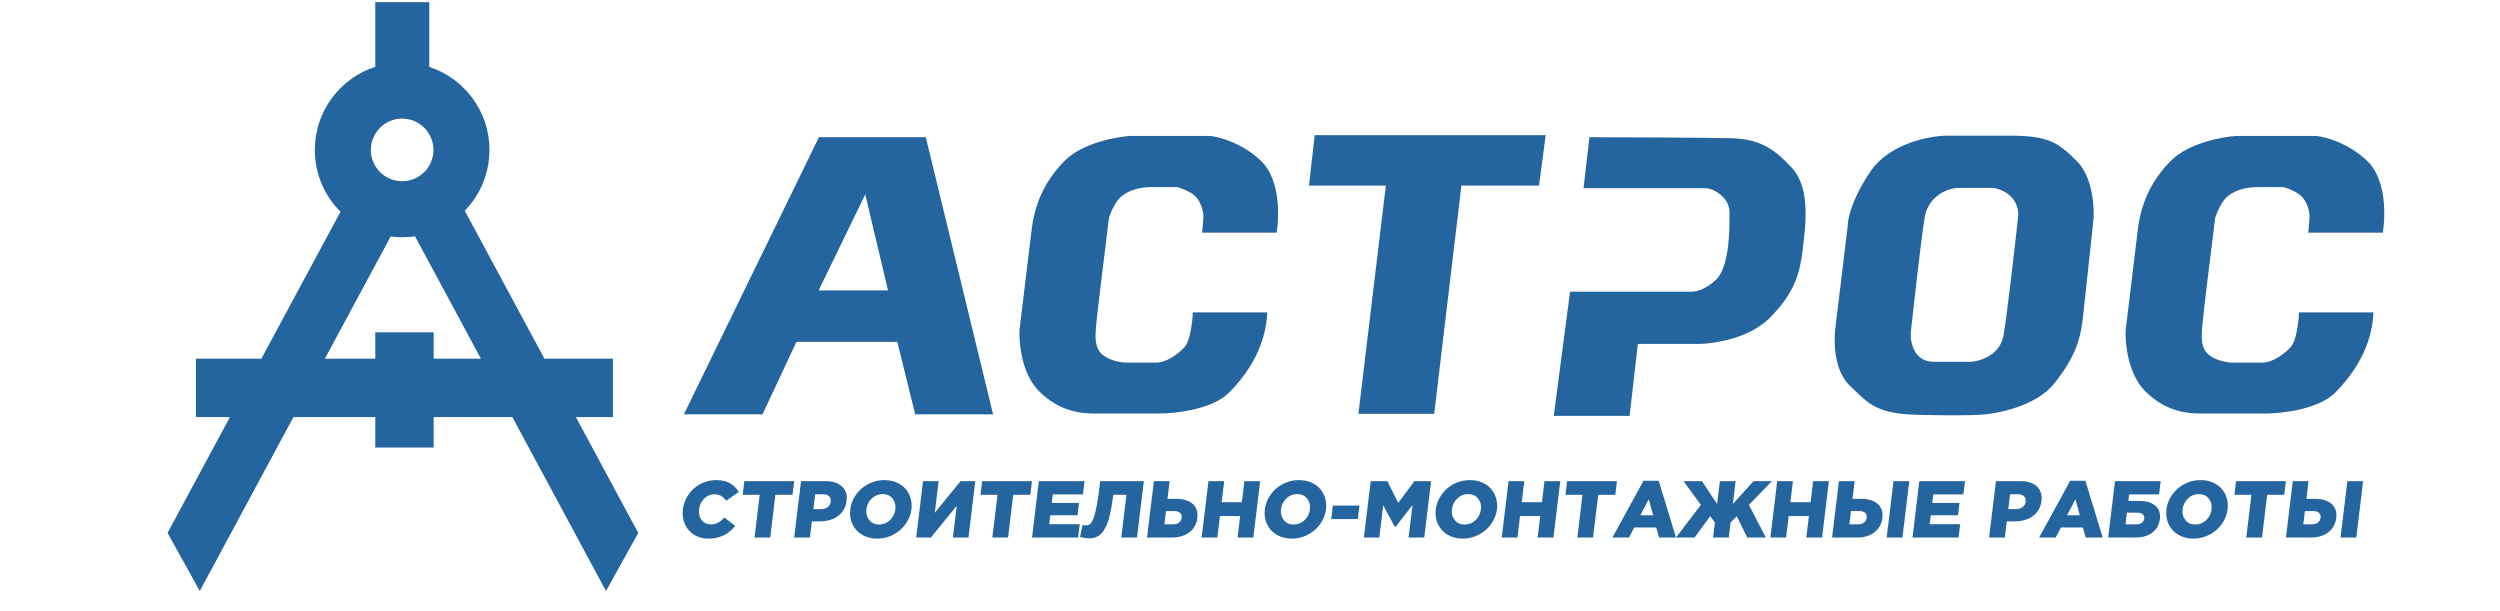
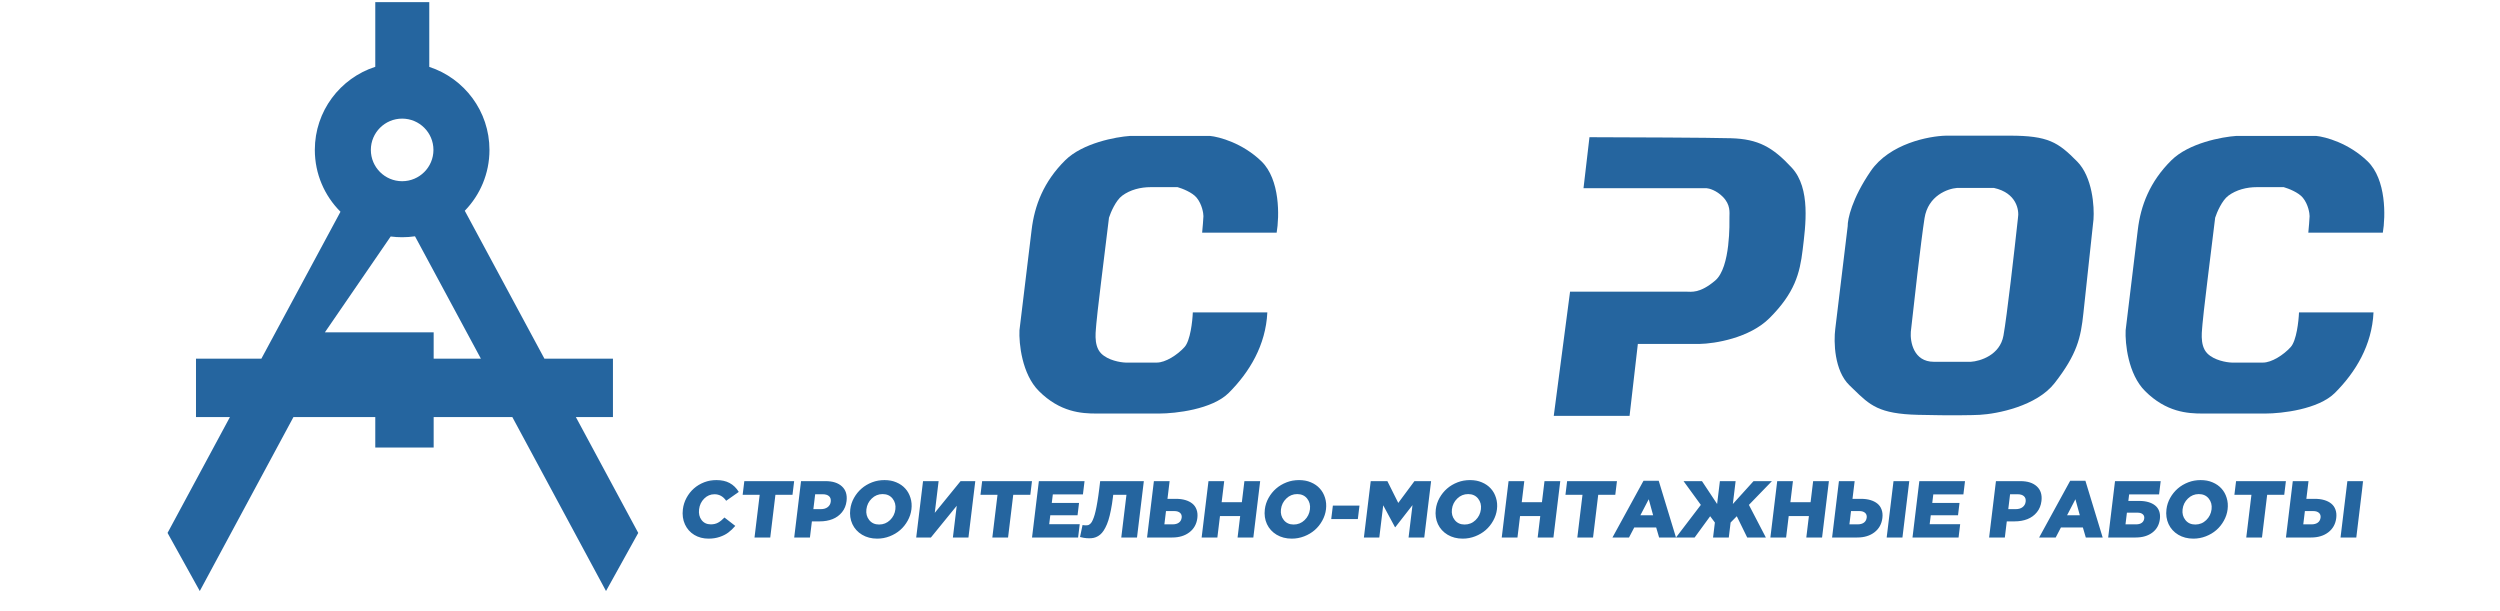
<svg xmlns="http://www.w3.org/2000/svg" width="262" height="64" viewBox="0 0 262 64" fill="none">
-   <path fill-rule="evenodd" clip-rule="evenodd" d="M97.023 14.379H85.824L71.67 43.42H79.913L83.465 35.828H94.04L95.912 43.42H104.074L97.023 14.379ZM85.797 30.431L90.678 20.372L93.064 30.431H85.797Z" fill="#25659F" />
  <path d="M133.793 24.386H125.984C126.029 23.906 126.119 22.889 126.119 22.65C126.119 22.352 125.984 21.43 125.414 20.725C124.959 20.161 123.887 19.749 123.408 19.613H120.588C119.53 19.613 118.445 19.884 117.605 20.508C116.932 21.007 116.403 22.252 116.222 22.813C115.779 26.374 114.893 33.589 114.893 33.957C114.893 34.418 114.514 36.154 115.408 37.048C116.124 37.764 117.406 37.98 117.957 37.998H121.238C122.133 37.998 123.381 37.211 124.14 36.371C124.747 35.698 124.971 33.668 125.007 32.737H132.817C132.654 36.181 130.946 39.001 128.777 41.17C127.041 42.906 123.191 43.339 121.482 43.339H114.893C113.348 43.339 111.097 43.204 108.874 40.98C107.095 39.202 106.777 35.991 106.84 34.608C107.165 31.942 107.876 26.105 108.114 24.087C108.413 21.565 109.362 19.044 111.639 16.793C113.462 14.992 116.936 14.344 118.445 14.244H126.797C127.773 14.335 130.219 14.992 132.193 16.901C134.167 18.81 134.082 22.686 133.793 24.386Z" fill="#25659F" />
  <path d="M249.72 24.386H241.911C241.956 23.906 242.046 22.889 242.046 22.65C242.046 22.352 241.911 21.43 241.341 20.725C240.886 20.161 239.814 19.749 239.335 19.613H236.515C235.457 19.613 234.373 19.884 233.532 20.508C232.86 21.007 232.33 22.252 232.149 22.813C231.706 26.374 230.821 33.589 230.821 33.957C230.821 34.418 230.441 36.154 231.336 37.048C232.052 37.764 233.333 37.98 233.885 37.998H237.166C238.06 37.998 239.308 37.211 240.067 36.371C240.674 35.698 240.899 33.668 240.935 32.737H248.744C248.581 36.181 246.873 39.001 244.704 41.17C242.968 42.906 239.118 43.339 237.41 43.339H230.821C229.275 43.339 227.024 43.204 224.801 40.98C223.022 39.202 222.704 35.991 222.767 34.608C223.092 31.942 223.803 26.105 224.042 24.087C224.34 21.565 225.289 19.044 227.567 16.793C229.389 14.992 232.863 14.344 234.373 14.244H242.724C243.701 14.335 246.146 14.992 248.12 16.901C250.094 18.81 250.009 22.686 249.72 24.386Z" fill="#25659F" />
  <path fill-rule="evenodd" clip-rule="evenodd" d="M210.612 14.217H203.969C202.152 14.253 198.025 15.047 196.051 17.932C194.077 20.817 193.62 22.984 193.638 23.707L192.336 34.472C192.164 35.801 192.222 38.843 193.827 40.384C193.979 40.529 194.123 40.669 194.262 40.805C195.966 42.463 196.902 43.374 201.013 43.475C204.571 43.562 206.798 43.511 207.467 43.475C209.302 43.375 213.443 42.569 215.33 40.14C217.689 37.103 218.069 35.394 218.34 32.818C218.557 30.758 219.136 25.416 219.398 23.002C219.497 21.656 219.295 18.555 217.689 16.928C215.683 14.895 214.652 14.217 210.612 14.217ZM208.958 19.694H205.108C204.122 19.767 202.06 20.502 201.691 22.867C201.322 25.231 200.579 31.788 200.254 34.771C200.173 35.819 200.541 37.916 202.667 37.916H206.545C207.53 37.853 209.593 37.216 209.961 35.177C210.33 33.138 211.127 26.121 211.48 22.867C211.634 22.026 211.344 20.215 208.958 19.694Z" fill="#25659F" />
  <mask id="mask0_393_465" style="mask-type:luminance" maskUnits="userSpaceOnUse" x="70" y="49" width="179" height="10">
    <path d="M248.032 49.639H70.64V58.327H248.032V49.639Z" fill="white" />
  </mask>
  <g mask="url(#mask0_393_465)">
    <path d="M71.565 53.375C71.617 52.949 71.744 52.548 71.948 52.172C72.154 51.792 72.411 51.467 72.718 51.195C73.028 50.92 73.388 50.703 73.797 50.544C74.207 50.384 74.633 50.305 75.076 50.305C76.135 50.305 76.918 50.721 77.423 51.553L76.103 52.481C75.79 52.025 75.38 51.797 74.874 51.797C74.462 51.797 74.103 51.949 73.797 52.254C73.495 52.556 73.317 52.93 73.263 53.375C73.209 53.823 73.296 54.198 73.525 54.5C73.757 54.802 74.079 54.953 74.491 54.953C74.782 54.953 75.035 54.894 75.252 54.776C75.471 54.655 75.695 54.475 75.923 54.236L77.058 55.114C76.823 55.389 76.58 55.62 76.331 55.806C76.084 55.993 75.782 56.147 75.424 56.268C75.069 56.389 74.681 56.449 74.26 56.449C73.698 56.449 73.2 56.319 72.763 56.058C72.328 55.794 72.001 55.427 71.784 54.957C71.567 54.485 71.495 53.957 71.565 53.375ZM77.83 51.858L78.005 50.42H83.227L83.053 51.858H81.263L80.722 56.33H79.073L79.615 51.858H77.83ZM83.233 56.33L83.949 50.42H86.498C87.257 50.42 87.836 50.605 88.237 50.976C88.638 51.345 88.798 51.857 88.719 52.514C88.664 52.967 88.504 53.356 88.241 53.68C87.98 54.004 87.649 54.246 87.248 54.405C86.85 54.562 86.402 54.64 85.904 54.64H85.086L84.881 56.33H83.233ZM85.241 53.358H86.026C86.319 53.358 86.557 53.288 86.74 53.148C86.926 53.008 87.034 52.817 87.063 52.575C87.093 52.325 87.032 52.133 86.88 51.998C86.73 51.864 86.506 51.797 86.207 51.797H85.43L85.241 53.358ZM89.108 53.375C89.159 52.957 89.288 52.56 89.497 52.184C89.709 51.805 89.973 51.478 90.289 51.203C90.604 50.928 90.971 50.71 91.389 50.548C91.808 50.386 92.242 50.305 92.693 50.305C93.144 50.305 93.558 50.386 93.934 50.548C94.313 50.707 94.626 50.924 94.872 51.199C95.122 51.471 95.303 51.797 95.418 52.176C95.536 52.552 95.569 52.952 95.518 53.375C95.467 53.792 95.336 54.191 95.124 54.57C94.914 54.949 94.652 55.276 94.337 55.551C94.021 55.825 93.654 56.044 93.236 56.206C92.818 56.368 92.383 56.449 91.932 56.449C91.331 56.449 90.803 56.313 90.346 56.041C89.889 55.767 89.551 55.396 89.331 54.928C89.114 54.459 89.04 53.941 89.108 53.375ZM90.798 53.375C90.745 53.812 90.843 54.187 91.093 54.5C91.343 54.813 91.688 54.97 92.128 54.97C92.573 54.97 92.956 54.816 93.276 54.508C93.596 54.198 93.782 53.82 93.836 53.375C93.889 52.938 93.791 52.563 93.541 52.25C93.291 51.937 92.944 51.78 92.498 51.78C92.058 51.78 91.678 51.935 91.358 52.246C91.038 52.553 90.852 52.93 90.798 53.375ZM96.019 56.33L96.735 50.42H98.367L97.963 53.746L100.67 50.42H102.21L101.494 56.33H99.863L100.266 53.004L97.559 56.33H96.019ZM102.754 51.858L102.929 50.42H108.151L107.977 51.858H106.187L105.645 56.33H103.997L104.539 51.858H102.754ZM108.157 56.33L108.873 50.42H113.66L113.491 51.813H110.336L110.227 52.707H113.083L112.927 54.001H110.07L109.957 54.937H113.154L112.985 56.33H108.157ZM113.186 56.28L113.45 55.023C113.547 55.045 113.673 55.056 113.828 55.056C113.906 55.056 113.973 55.049 114.03 55.036C114.087 55.019 114.153 54.982 114.226 54.924C114.302 54.867 114.37 54.786 114.43 54.681C114.49 54.577 114.554 54.431 114.624 54.244C114.694 54.055 114.759 53.828 114.818 53.564C114.881 53.298 114.945 52.97 115.008 52.58C115.075 52.187 115.139 51.74 115.2 51.24L115.299 50.42H119.874L119.158 56.33H117.51L118.052 51.858H116.665L116.638 52.085C116.576 52.593 116.504 53.052 116.421 53.461C116.341 53.868 116.254 54.221 116.16 54.52C116.066 54.817 115.959 55.077 115.841 55.299C115.726 55.522 115.607 55.703 115.485 55.843C115.362 55.983 115.227 56.097 115.078 56.185C114.929 56.271 114.782 56.33 114.637 56.363C114.492 56.396 114.332 56.412 114.158 56.412C113.967 56.412 113.778 56.397 113.59 56.367C113.406 56.337 113.271 56.308 113.186 56.28ZM120.212 56.33L120.928 50.42H122.576L122.351 52.279H123.252C123.612 52.279 123.936 52.321 124.224 52.406C124.516 52.492 124.762 52.617 124.963 52.781C125.165 52.944 125.311 53.154 125.402 53.412C125.495 53.667 125.522 53.959 125.483 54.286C125.406 54.917 125.13 55.416 124.654 55.782C124.181 56.147 123.579 56.33 122.848 56.33H120.212ZM122.027 54.953H122.886C123.16 54.953 123.381 54.893 123.547 54.772C123.714 54.651 123.812 54.475 123.84 54.244C123.865 54.036 123.808 53.869 123.668 53.746C123.53 53.622 123.329 53.56 123.063 53.56H122.196L122.027 54.953ZM125.932 56.33L126.649 50.42H128.297L128.028 52.633H130.146L130.414 50.42H132.066L131.35 56.33H129.698L129.97 54.084H127.853L127.58 56.33H125.932ZM132.555 53.375C132.605 52.957 132.735 52.56 132.944 52.184C133.156 51.805 133.42 51.478 133.735 51.203C134.051 50.928 134.418 50.71 134.836 50.548C135.254 50.386 135.689 50.305 136.14 50.305C136.591 50.305 137.005 50.386 137.381 50.548C137.76 50.707 138.073 50.924 138.319 51.199C138.568 51.471 138.75 51.797 138.865 52.176C138.982 52.552 139.015 52.952 138.964 53.375C138.914 53.792 138.782 54.191 138.57 54.57C138.361 54.949 138.099 55.276 137.783 55.551C137.467 55.825 137.101 56.044 136.682 56.206C136.264 56.368 135.83 56.449 135.379 56.449C134.778 56.449 134.249 56.313 133.792 56.041C133.336 55.767 132.997 55.396 132.777 54.928C132.56 54.459 132.486 53.941 132.555 53.375ZM134.244 53.375C134.191 53.812 134.29 54.187 134.54 54.5C134.789 54.813 135.134 54.97 135.574 54.97C136.02 54.97 136.403 54.816 136.722 54.508C137.042 54.198 137.229 53.82 137.283 53.375C137.336 52.938 137.237 52.563 136.988 52.25C136.738 51.937 136.39 51.78 135.944 51.78C135.504 51.78 135.124 51.935 134.805 52.246C134.485 52.553 134.298 52.93 134.244 53.375ZM139.513 54.397L139.684 52.987H142.473L142.302 54.397H139.513ZM142.936 56.33L143.652 50.42H145.396L146.538 52.707L148.235 50.42H149.979L149.262 56.33H147.618L148.029 52.938L146.23 55.25H146.197L144.96 52.955L144.551 56.33H142.936ZM150.471 53.375C150.522 52.957 150.652 52.56 150.861 52.184C151.073 51.805 151.336 51.478 151.652 51.203C151.968 50.928 152.335 50.71 152.753 50.548C153.171 50.386 153.605 50.305 154.057 50.305C154.508 50.305 154.921 50.386 155.297 50.548C155.677 50.707 155.989 50.924 156.235 51.199C156.485 51.471 156.667 51.797 156.781 52.176C156.899 52.552 156.932 52.952 156.881 53.375C156.83 53.792 156.699 54.191 156.487 54.57C156.278 54.949 156.015 55.276 155.7 55.551C155.384 55.825 155.017 56.044 154.599 56.206C154.181 56.368 153.746 56.449 153.295 56.449C152.695 56.449 152.166 56.313 151.709 56.041C151.253 55.767 150.914 55.396 150.694 54.928C150.477 54.459 150.403 53.941 150.471 53.375ZM152.161 53.375C152.108 53.812 152.206 54.187 152.456 54.5C152.706 54.813 153.051 54.97 153.491 54.97C153.937 54.97 154.319 54.816 154.639 54.508C154.959 54.198 155.146 53.82 155.2 53.375C155.253 52.938 155.154 52.563 154.904 52.25C154.654 51.937 154.307 51.78 153.861 51.78C153.421 51.78 153.041 51.935 152.721 52.246C152.402 52.553 152.215 52.93 152.161 53.375ZM157.382 56.33L158.098 50.42H159.746L159.478 52.633H161.595L161.863 50.42H163.516L162.799 56.33H161.147L161.419 54.084H159.302L159.03 56.33H157.382ZM164.059 51.858L164.234 50.42H169.456L169.282 51.858H167.493L166.951 56.33H165.303L165.845 51.858H164.059ZM168.985 56.33L172.242 50.379H173.832L175.643 56.33H173.875L173.567 55.275H171.271L170.72 56.33H168.985ZM171.911 54.001H173.248L172.788 52.32L171.911 54.001ZM175.643 56.33L178.249 52.913L176.434 50.42H178.365L179.954 52.819L180.245 50.42H181.893L181.602 52.819L183.774 50.42H185.7L183.285 52.913L185.062 56.33H183.107L182.016 54.1L181.367 54.76L181.177 56.33H179.529L179.719 54.76L179.226 54.1L177.598 56.33H175.643ZM185.536 56.33L186.252 50.42H187.9L187.632 52.633H189.749L190.017 50.42H191.669L190.953 56.33H189.301L189.573 54.084H187.456L187.184 56.33H185.536ZM192.003 56.33L192.72 50.42H194.368L194.142 52.279H195.043C195.403 52.279 195.727 52.321 196.016 52.406C196.307 52.492 196.553 52.617 196.755 52.781C196.956 52.944 197.103 53.154 197.193 53.412C197.287 53.667 197.314 53.959 197.274 54.286C197.197 54.917 196.921 55.416 196.445 55.782C195.972 56.147 195.37 56.33 194.639 56.33H192.003ZM193.818 54.953H194.677C194.951 54.953 195.172 54.893 195.339 54.772C195.505 54.651 195.603 54.475 195.631 54.244C195.656 54.036 195.599 53.869 195.459 53.746C195.322 53.622 195.12 53.56 194.855 53.56H193.987L193.818 54.953ZM197.724 56.33L198.44 50.42H200.092L199.376 56.33H197.724ZM200.43 56.33L201.146 50.42H205.933L205.764 51.813H202.609L202.501 52.707H205.357L205.2 54.001H202.344L202.23 54.937H205.427L205.258 56.33H200.43ZM208.459 56.33L209.175 50.42H211.724C212.482 50.42 213.062 50.605 213.462 50.976C213.863 51.345 214.024 51.857 213.944 52.514C213.889 52.967 213.73 53.356 213.467 53.68C213.206 54.004 212.875 54.246 212.474 54.405C212.076 54.562 211.627 54.64 211.129 54.64H210.311L210.107 56.33H208.459ZM210.467 53.358H211.251C211.545 53.358 211.783 53.288 211.966 53.148C212.152 53.008 212.259 52.817 212.289 52.575C212.319 52.325 212.258 52.133 212.105 51.998C211.956 51.864 211.731 51.797 211.432 51.797H210.656L210.467 53.358ZM213.702 56.33L216.959 50.379H218.549L220.36 56.33H218.592L218.284 55.275H215.988L215.437 56.33H213.702ZM216.628 54.001H217.965L217.504 52.32L216.628 54.001ZM220.937 56.33L221.654 50.42H226.44L226.271 51.813H223.133L223.05 52.497H224.2C224.548 52.497 224.862 52.537 225.14 52.617C225.418 52.696 225.654 52.813 225.849 52.967C226.046 53.121 226.189 53.32 226.279 53.564C226.368 53.809 226.394 54.086 226.356 54.397C226.283 55.004 226.018 55.478 225.561 55.819C225.108 56.159 224.527 56.33 223.818 56.33H220.937ZM222.752 54.953H223.86C224.11 54.953 224.308 54.9 224.457 54.792C224.606 54.685 224.692 54.532 224.716 54.331C224.739 54.147 224.687 54.001 224.562 53.894C224.439 53.784 224.258 53.729 224.017 53.729H222.9L222.752 54.953ZM227.045 53.375C227.095 52.957 227.225 52.56 227.434 52.184C227.646 51.805 227.91 51.478 228.225 51.203C228.541 50.928 228.908 50.71 229.326 50.548C229.744 50.386 230.179 50.305 230.63 50.305C231.081 50.305 231.495 50.386 231.871 50.548C232.25 50.707 232.563 50.924 232.809 51.199C233.058 51.471 233.24 51.797 233.355 52.176C233.472 52.552 233.506 52.952 233.454 53.375C233.404 53.792 233.272 54.191 233.06 54.57C232.851 54.949 232.589 55.276 232.273 55.551C231.958 55.825 231.591 56.044 231.172 56.206C230.754 56.368 230.32 56.449 229.869 56.449C229.268 56.449 228.739 56.313 228.282 56.041C227.826 55.767 227.488 55.396 227.267 54.928C227.05 54.459 226.976 53.941 227.045 53.375ZM228.734 53.375C228.681 53.812 228.78 54.187 229.03 54.5C229.28 54.813 229.624 54.97 230.065 54.97C230.51 54.97 230.893 54.816 231.212 54.508C231.532 54.198 231.719 53.82 231.773 53.375C231.826 52.938 231.728 52.563 231.478 52.25C231.228 51.937 230.88 51.78 230.435 51.78C229.995 51.78 229.615 51.935 229.295 52.246C228.975 52.553 228.788 52.93 228.734 53.375ZM234.165 51.858L234.34 50.42H239.562L239.388 51.858H237.598L237.056 56.33H235.408L235.95 51.858H234.165ZM239.568 56.33L240.284 50.42H241.932L241.707 52.279H242.608C242.968 52.279 243.292 52.321 243.58 52.406C243.872 52.492 244.118 52.617 244.319 52.781C244.521 52.944 244.667 53.154 244.758 53.412C244.851 53.667 244.878 53.959 244.839 54.286C244.762 54.917 244.486 55.416 244.01 55.782C243.536 56.147 242.935 56.33 242.204 56.33H239.568ZM241.383 54.953H242.242C242.516 54.953 242.736 54.893 242.903 54.772C243.07 54.651 243.168 54.475 243.196 54.244C243.221 54.036 243.164 53.869 243.024 53.746C242.886 53.622 242.685 53.56 242.419 53.56H241.552L241.383 54.953ZM245.288 56.33L246.005 50.42H247.657L246.94 56.33H245.288Z" fill="#25659F" />
  </g>
-   <path fill-rule="evenodd" clip-rule="evenodd" d="M39.329 0.225H44.988V7.01C48.65 8.206 51.296 11.649 51.296 15.711C51.296 18.19 50.31 20.44 48.709 22.088L57.054 37.587H64.237V43.706H60.349L66.888 55.85L63.51 61.94L53.691 43.706H45.448V46.901H39.329V43.706H30.755L20.937 61.94L17.559 55.85L24.098 43.706H20.54V37.587H27.393L35.683 22.19C34.022 20.534 32.994 18.242 32.994 15.711C32.994 11.639 35.653 8.189 39.329 7.001V0.225ZM45.448 37.587V34.826H39.329V37.587H34.05L40.943 24.784C41.337 24.835 41.738 24.862 42.145 24.862C42.603 24.862 43.053 24.828 43.492 24.764L50.397 37.587H45.448ZM42.145 18.991C40.334 18.991 38.865 17.522 38.865 15.711C38.865 13.899 40.334 12.431 42.145 12.431C43.956 12.431 45.425 13.899 45.425 15.711C45.425 17.522 43.956 18.991 42.145 18.991Z" fill="#25659F" />
-   <path d="M161.993 14.162H137.779L137.182 19.45H145.236L142.361 43.366H150.306L153.153 19.45H161.288L161.993 14.162Z" fill="#25659F" />
+   <path fill-rule="evenodd" clip-rule="evenodd" d="M39.329 0.225H44.988V7.01C48.65 8.206 51.296 11.649 51.296 15.711C51.296 18.19 50.31 20.44 48.709 22.088L57.054 37.587H64.237V43.706H60.349L66.888 55.85L63.51 61.94L53.691 43.706H45.448V46.901H39.329V43.706H30.755L20.937 61.94L17.559 55.85L24.098 43.706H20.54V37.587H27.393L35.683 22.19C34.022 20.534 32.994 18.242 32.994 15.711C32.994 11.639 35.653 8.189 39.329 7.001V0.225ZM45.448 37.587V34.826H39.329H34.05L40.943 24.784C41.337 24.835 41.738 24.862 42.145 24.862C42.603 24.862 43.053 24.828 43.492 24.764L50.397 37.587H45.448ZM42.145 18.991C40.334 18.991 38.865 17.522 38.865 15.711C38.865 13.899 40.334 12.431 42.145 12.431C43.956 12.431 45.425 13.899 45.425 15.711C45.425 17.522 43.956 18.991 42.145 18.991Z" fill="#25659F" />
  <path d="M165.952 19.721L166.576 14.379C170.571 14.388 179.131 14.422 181.408 14.487C184.255 14.569 185.774 15.409 187.781 17.579C189.787 19.748 189.218 23.68 188.919 26.174C188.621 28.669 188.079 30.703 185.449 33.333C183.344 35.437 179.691 36.017 178.127 36.044H171.647L170.779 43.583H162.834L164.542 30.567H176.717C177.232 30.567 178.127 30.784 179.754 29.401C181.381 28.018 181.246 23.246 181.246 22.758C181.246 22.27 181.381 21.456 180.541 20.616C179.868 19.943 179.122 19.739 178.832 19.721H165.952Z" fill="#25659F" />
</svg>